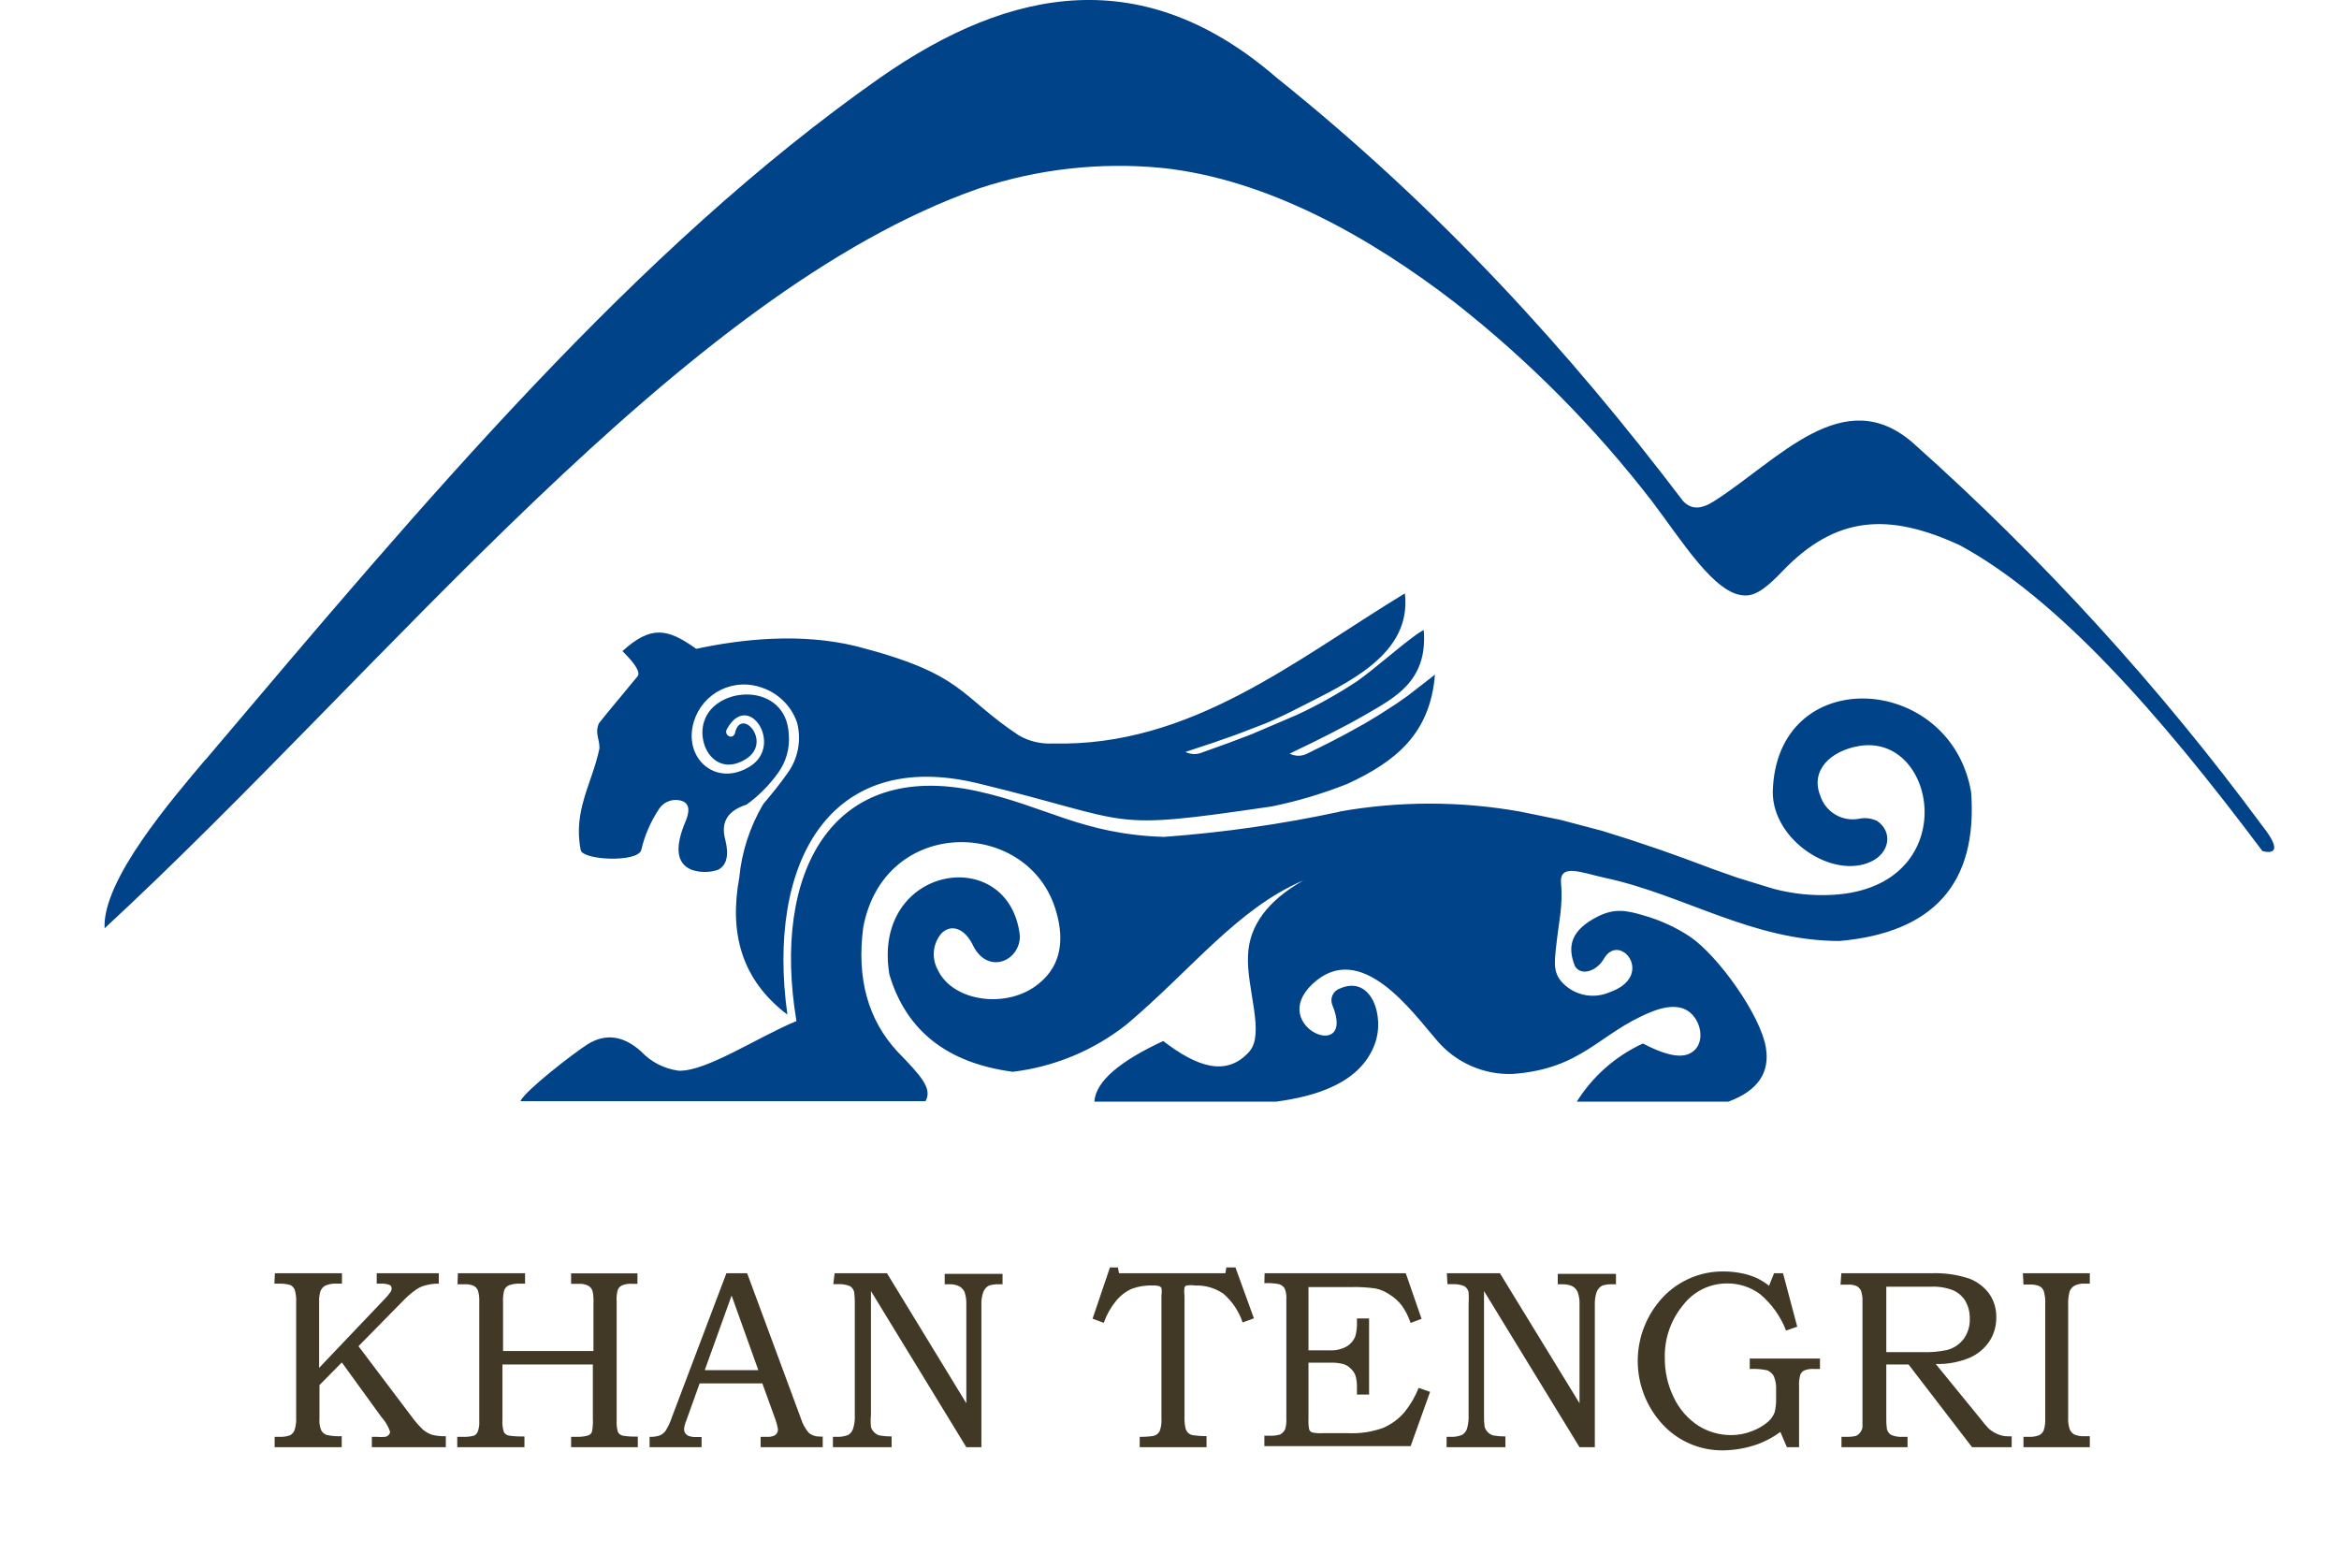
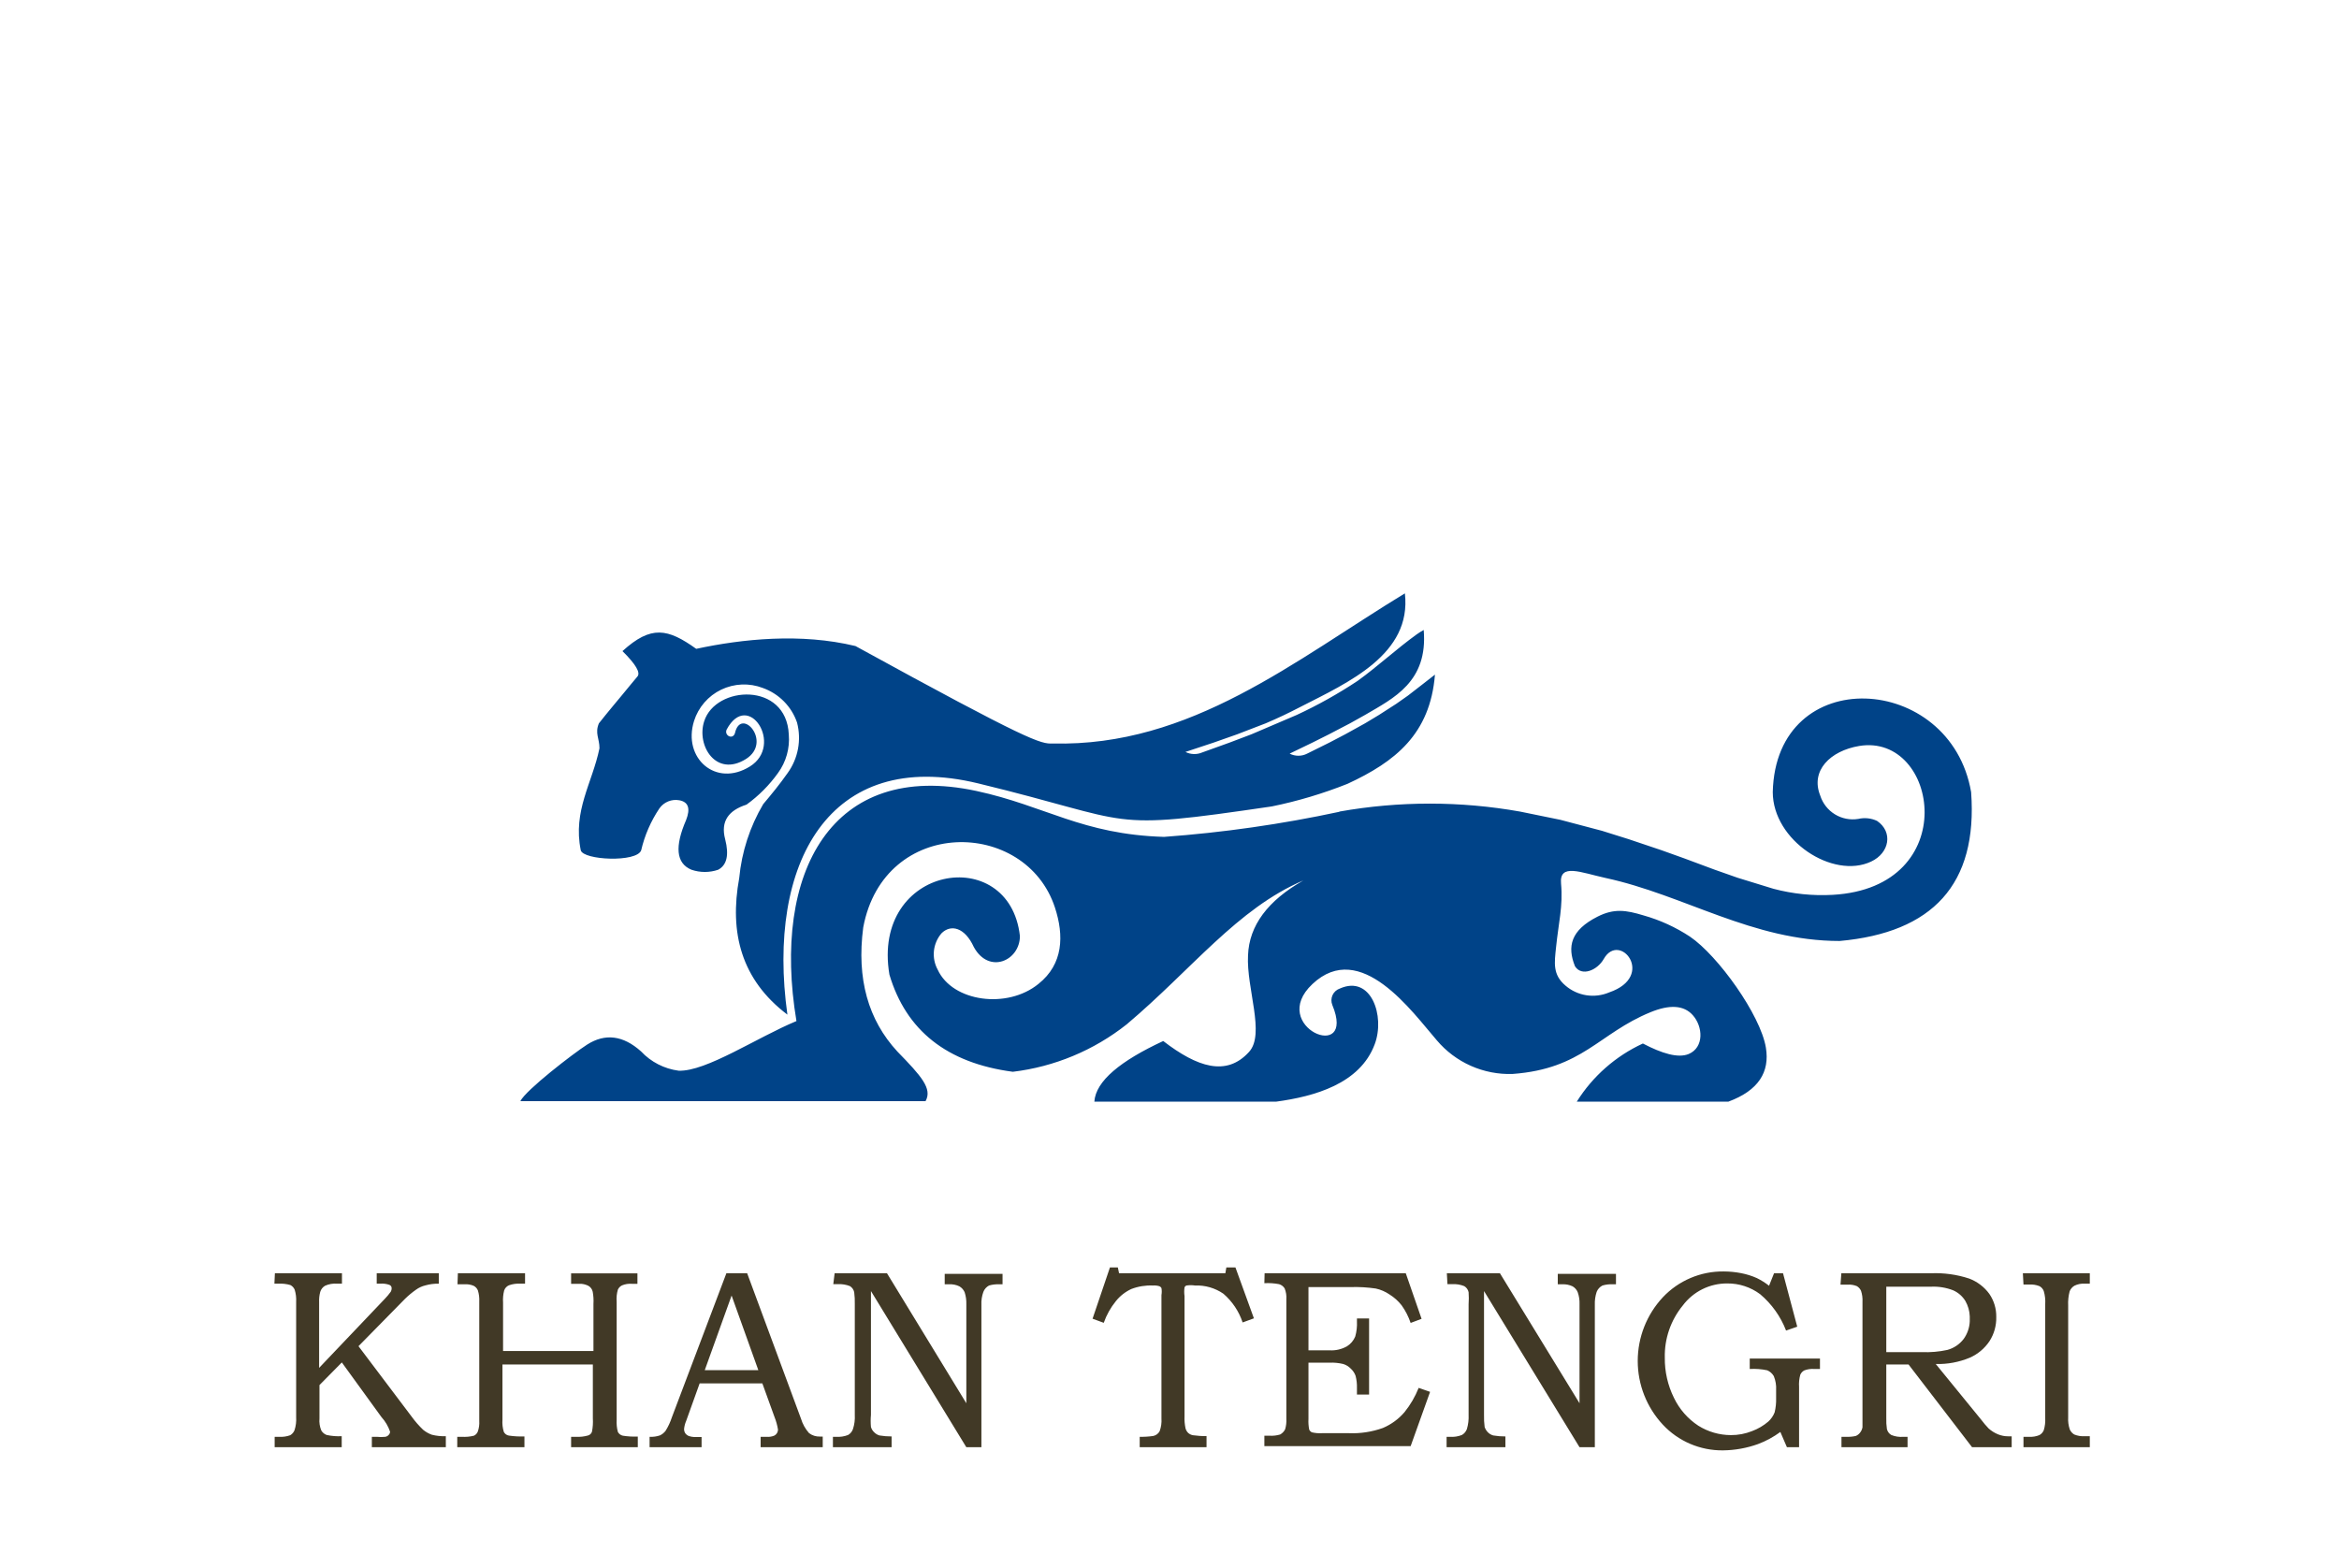
<svg xmlns="http://www.w3.org/2000/svg" width="179" height="120" viewBox="0 0 179 120" fill="none">
  <g clip-path="url(#clip0_2450_2)">
-     <path fill-rule="evenodd" clip-rule="evenodd" d="M15.744 58.124C32.623 38.18 48.687 19.041 67.364 5.939C77.487 -1.124 87.595 -2.795 97.688 5.939C110.241 16.003 120.143 26.939 128.803 38.347C129.42 39 130.167 39.008 131.187 38.347C136.131 35.195 141.09 29.233 146.421 33.919C156.315 42.736 165.267 52.55 173.134 63.205C175.176 65.787 173.134 65.126 173.134 65.126C165.22 54.562 157.42 45.744 149.963 41.719C144.54 39.228 140.518 39.441 136.428 43.694C135.445 44.719 134.47 45.63 133.518 45.57C131.233 45.532 128.719 41.377 126.412 38.347C122.039 32.682 116.978 27.58 111.345 23.157C104.992 18.258 97.048 13.701 88.913 12.851C84.179 12.395 79.402 12.933 74.89 14.43C52.092 22.42 29.546 51.137 8.005 71.043C7.814 67.352 13.207 61.124 15.721 58.132" fill="#004388" />
-     <path fill-rule="evenodd" clip-rule="evenodd" d="M102.502 62.111C107.075 61.299 111.755 61.299 116.327 62.111L119.412 62.742L122.604 63.585L124.637 64.223L127.143 65.066L128.903 65.696L131.188 66.547L132.978 67.177L135.72 68.02C137.197 68.412 138.727 68.569 140.252 68.484C150.238 67.921 148.349 56.081 142.278 57.091C140.069 57.463 138.531 58.975 139.3 60.889C139.49 61.485 139.887 61.993 140.422 62.321C140.956 62.649 141.591 62.774 142.21 62.673C142.693 62.56 143.201 62.614 143.649 62.825C144.883 63.668 144.609 65.278 143.192 65.939C140.267 67.314 135.674 64.329 135.667 60.623C135.895 50.689 149.278 51.456 150.847 60.623C151.365 67.686 147.892 71.377 140.785 72.015C134.105 72.015 128.918 68.499 122.87 67.192C120.989 66.782 119.313 66.03 119.465 67.625C119.625 69.349 119.267 70.663 119.085 72.471C118.955 73.701 118.81 74.59 119.808 75.433C120.261 75.822 120.815 76.077 121.406 76.168C121.997 76.259 122.602 76.183 123.152 75.949C126.747 74.711 123.952 71.24 122.733 73.39C122.238 74.263 121.042 74.757 120.532 73.952C119.922 72.433 120.204 71.195 122.253 70.154C123.525 69.509 124.439 69.653 125.772 70.056C127.035 70.411 128.235 70.96 129.329 71.681C131.47 73.132 134.73 77.673 135.141 80.18C135.446 82.04 134.585 83.453 132.27 84.311H120.669C121.885 82.369 123.643 80.823 125.727 79.861C127.174 80.62 128.415 81 129.23 80.666C130.419 80.165 130.335 78.57 129.543 77.689C128.865 76.929 127.783 76.861 126.305 77.468C122.337 79.094 121.118 81.797 115.756 82.192C114.657 82.229 113.564 82.016 112.561 81.57C111.557 81.124 110.667 80.456 109.959 79.618C108.101 77.484 104.132 71.833 100.438 75.311C96.972 78.57 103.843 81.441 101.961 76.914C101.912 76.794 101.888 76.665 101.891 76.535C101.893 76.404 101.923 76.277 101.977 76.158C102.031 76.04 102.109 75.934 102.206 75.847C102.303 75.761 102.417 75.694 102.54 75.653C104.932 74.59 106.014 77.765 105.206 79.914C104.079 82.952 100.575 83.916 97.665 84.311H83.749C83.856 82.732 85.752 81.19 89.02 79.671C91.625 81.676 93.857 82.413 95.586 80.506C96.843 79.139 95.373 75.63 95.51 73.109C95.594 70.83 97.033 68.916 99.745 67.382C94.702 69.524 91.183 74.218 86.225 78.395C83.713 80.385 80.696 81.642 77.511 82.025C72.453 81.357 69.338 78.851 68.066 74.59C66.649 66.198 77.252 64.473 78.052 71.635C78.052 73.527 75.683 74.59 74.525 72.478C73.832 70.96 72.758 70.716 72.049 71.43C71.725 71.81 71.524 72.279 71.472 72.775C71.421 73.272 71.521 73.772 71.76 74.21C72.895 76.678 77.092 77.248 79.476 75.296C81.38 73.777 81.434 71.597 80.733 69.456C78.493 62.62 67.654 62.468 66.062 70.975C65.544 74.909 66.443 78.061 68.675 80.476C70.511 82.359 71.364 83.317 70.831 84.273H39.822C40.233 83.43 43.874 80.62 44.933 79.944C46.304 79.071 47.682 79.23 49.061 80.468C49.818 81.276 50.833 81.797 51.933 81.942C54.035 82.025 57.943 79.39 60.951 78.144C59.047 66.752 63.648 58.154 74.715 60.532C80.009 61.671 82.789 63.858 89.081 64.048C93.594 63.719 98.079 63.077 102.502 62.127M107.514 45.418C108.047 50.066 103.211 52.215 99.509 54.106C98.602 54.577 97.803 54.957 96.858 55.359L94.664 56.203L92.874 56.833L90.719 57.547C90.918 57.647 91.136 57.702 91.358 57.708C91.58 57.715 91.802 57.673 92.006 57.585L94.116 56.825L95.776 56.195L99.242 54.714C100.858 53.964 102.413 53.093 103.896 52.109C105.465 50.977 106.852 49.678 108.421 48.547C108.592 48.426 108.77 48.314 108.954 48.213C109.289 52.17 106.669 53.423 104.467 54.714L103.325 55.352L101.71 56.195L100.453 56.825L98.694 57.676C98.901 57.783 99.131 57.838 99.364 57.838C99.597 57.838 99.827 57.783 100.034 57.676L101.748 56.825L102.952 56.195L104.475 55.352L105.534 54.714L106.844 53.871L107.743 53.24L108.84 52.39L109.815 51.63C109.449 56.187 106.768 58.299 103.127 59.985C101.25 60.733 99.311 61.313 97.33 61.717C84.343 63.623 87.177 62.939 74.86 59.955C63.434 57.182 58.651 66.091 60.258 77.651C56.724 74.977 55.802 71.377 56.572 67.192C56.761 65.198 57.388 63.268 58.407 61.542C59.047 60.782 59.672 60.023 60.273 59.165C60.672 58.613 60.944 57.981 61.069 57.312C61.194 56.644 61.169 55.957 60.997 55.299C60.788 54.688 60.443 54.133 59.987 53.673C59.532 53.215 58.979 52.864 58.369 52.648C57.859 52.453 57.314 52.364 56.768 52.387C56.221 52.41 55.686 52.544 55.193 52.78C54.701 53.017 54.263 53.352 53.905 53.764C53.547 54.177 53.278 54.657 53.114 55.177C52.222 58.018 54.782 60.289 57.394 58.656C60.007 57.023 57.257 52.762 55.612 55.83C55.399 56.286 56.077 56.643 56.244 56.111C56.701 54.046 59.146 56.78 57.09 58.086C54.804 59.522 53.281 57.061 53.89 55.2C54.759 52.458 60.182 52.162 60.365 56.21C60.455 57.263 60.16 58.312 59.535 59.165C58.869 60.095 58.056 60.911 57.128 61.58C55.779 62.013 55.124 62.833 55.498 64.238C55.802 65.43 55.627 66.205 54.964 66.562C54.301 66.79 53.579 66.79 52.915 66.562C51.727 66.068 51.636 64.77 52.504 62.765C52.847 61.891 52.694 61.375 51.986 61.246C51.699 61.193 51.403 61.224 51.133 61.334C50.863 61.444 50.63 61.63 50.463 61.868C49.808 62.844 49.335 63.93 49.069 65.073C48.741 66.023 44.636 65.833 44.445 65.073C43.828 62.035 45.329 59.932 45.877 57.266C45.877 56.506 45.512 56.127 45.832 55.359L46.342 54.722L47.035 53.879L47.561 53.248L48.261 52.398L48.787 51.767C49.023 51.478 48.665 50.848 47.637 49.83C49.831 47.833 51.103 48.099 53.281 49.656C56.823 48.896 61.286 48.433 65.468 49.443C73.847 51.585 73.375 53.24 77.968 56.279C78.752 56.733 79.652 56.949 80.558 56.901C91.13 57.167 99.097 50.529 107.514 45.41V45.418Z" fill="#004388" />
+     <path fill-rule="evenodd" clip-rule="evenodd" d="M102.502 62.111C107.075 61.299 111.755 61.299 116.327 62.111L119.412 62.742L122.604 63.585L124.637 64.223L127.143 65.066L128.903 65.696L131.188 66.547L132.978 67.177L135.72 68.02C137.197 68.412 138.727 68.569 140.252 68.484C150.238 67.921 148.349 56.081 142.278 57.091C140.069 57.463 138.531 58.975 139.3 60.889C139.49 61.485 139.887 61.993 140.422 62.321C140.956 62.649 141.591 62.774 142.21 62.673C142.693 62.56 143.201 62.614 143.649 62.825C144.883 63.668 144.609 65.278 143.192 65.939C140.267 67.314 135.674 64.329 135.667 60.623C135.895 50.689 149.278 51.456 150.847 60.623C151.365 67.686 147.892 71.377 140.785 72.015C134.105 72.015 128.918 68.499 122.87 67.192C120.989 66.782 119.313 66.03 119.465 67.625C119.625 69.349 119.267 70.663 119.085 72.471C118.955 73.701 118.81 74.59 119.808 75.433C120.261 75.822 120.815 76.077 121.406 76.168C121.997 76.259 122.602 76.183 123.152 75.949C126.747 74.711 123.952 71.24 122.733 73.39C122.238 74.263 121.042 74.757 120.532 73.952C119.922 72.433 120.204 71.195 122.253 70.154C123.525 69.509 124.439 69.653 125.772 70.056C127.035 70.411 128.235 70.96 129.329 71.681C131.47 73.132 134.73 77.673 135.141 80.18C135.446 82.04 134.585 83.453 132.27 84.311H120.669C121.885 82.369 123.643 80.823 125.727 79.861C127.174 80.62 128.415 81 129.23 80.666C130.419 80.165 130.335 78.57 129.543 77.689C128.865 76.929 127.783 76.861 126.305 77.468C122.337 79.094 121.118 81.797 115.756 82.192C114.657 82.229 113.564 82.016 112.561 81.57C111.557 81.124 110.667 80.456 109.959 79.618C108.101 77.484 104.132 71.833 100.438 75.311C96.972 78.57 103.843 81.441 101.961 76.914C101.912 76.794 101.888 76.665 101.891 76.535C101.893 76.404 101.923 76.277 101.977 76.158C102.031 76.04 102.109 75.934 102.206 75.847C102.303 75.761 102.417 75.694 102.54 75.653C104.932 74.59 106.014 77.765 105.206 79.914C104.079 82.952 100.575 83.916 97.665 84.311H83.749C83.856 82.732 85.752 81.19 89.02 79.671C91.625 81.676 93.857 82.413 95.586 80.506C96.843 79.139 95.373 75.63 95.51 73.109C95.594 70.83 97.033 68.916 99.745 67.382C94.702 69.524 91.183 74.218 86.225 78.395C83.713 80.385 80.696 81.642 77.511 82.025C72.453 81.357 69.338 78.851 68.066 74.59C66.649 66.198 77.252 64.473 78.052 71.635C78.052 73.527 75.683 74.59 74.525 72.478C73.832 70.96 72.758 70.716 72.049 71.43C71.725 71.81 71.524 72.279 71.472 72.775C71.421 73.272 71.521 73.772 71.76 74.21C72.895 76.678 77.092 77.248 79.476 75.296C81.38 73.777 81.434 71.597 80.733 69.456C78.493 62.62 67.654 62.468 66.062 70.975C65.544 74.909 66.443 78.061 68.675 80.476C70.511 82.359 71.364 83.317 70.831 84.273H39.822C40.233 83.43 43.874 80.62 44.933 79.944C46.304 79.071 47.682 79.23 49.061 80.468C49.818 81.276 50.833 81.797 51.933 81.942C54.035 82.025 57.943 79.39 60.951 78.144C59.047 66.752 63.648 58.154 74.715 60.532C80.009 61.671 82.789 63.858 89.081 64.048C93.594 63.719 98.079 63.077 102.502 62.127M107.514 45.418C108.047 50.066 103.211 52.215 99.509 54.106C98.602 54.577 97.803 54.957 96.858 55.359L94.664 56.203L92.874 56.833L90.719 57.547C90.918 57.647 91.136 57.702 91.358 57.708C91.58 57.715 91.802 57.673 92.006 57.585L94.116 56.825L95.776 56.195L99.242 54.714C100.858 53.964 102.413 53.093 103.896 52.109C105.465 50.977 106.852 49.678 108.421 48.547C108.592 48.426 108.77 48.314 108.954 48.213C109.289 52.17 106.669 53.423 104.467 54.714L103.325 55.352L101.71 56.195L100.453 56.825L98.694 57.676C98.901 57.783 99.131 57.838 99.364 57.838C99.597 57.838 99.827 57.783 100.034 57.676L101.748 56.825L102.952 56.195L104.475 55.352L105.534 54.714L106.844 53.871L107.743 53.24L108.84 52.39L109.815 51.63C109.449 56.187 106.768 58.299 103.127 59.985C101.25 60.733 99.311 61.313 97.33 61.717C84.343 63.623 87.177 62.939 74.86 59.955C63.434 57.182 58.651 66.091 60.258 77.651C56.724 74.977 55.802 71.377 56.572 67.192C56.761 65.198 57.388 63.268 58.407 61.542C59.047 60.782 59.672 60.023 60.273 59.165C60.672 58.613 60.944 57.981 61.069 57.312C61.194 56.644 61.169 55.957 60.997 55.299C60.788 54.688 60.443 54.133 59.987 53.673C59.532 53.215 58.979 52.864 58.369 52.648C57.859 52.453 57.314 52.364 56.768 52.387C56.221 52.41 55.686 52.544 55.193 52.78C54.701 53.017 54.263 53.352 53.905 53.764C53.547 54.177 53.278 54.657 53.114 55.177C52.222 58.018 54.782 60.289 57.394 58.656C60.007 57.023 57.257 52.762 55.612 55.83C55.399 56.286 56.077 56.643 56.244 56.111C56.701 54.046 59.146 56.78 57.09 58.086C54.804 59.522 53.281 57.061 53.89 55.2C54.759 52.458 60.182 52.162 60.365 56.21C60.455 57.263 60.16 58.312 59.535 59.165C58.869 60.095 58.056 60.911 57.128 61.58C55.779 62.013 55.124 62.833 55.498 64.238C55.802 65.43 55.627 66.205 54.964 66.562C54.301 66.79 53.579 66.79 52.915 66.562C51.727 66.068 51.636 64.77 52.504 62.765C52.847 61.891 52.694 61.375 51.986 61.246C51.699 61.193 51.403 61.224 51.133 61.334C50.863 61.444 50.63 61.63 50.463 61.868C49.808 62.844 49.335 63.93 49.069 65.073C48.741 66.023 44.636 65.833 44.445 65.073C43.828 62.035 45.329 59.932 45.877 57.266C45.877 56.506 45.512 56.127 45.832 55.359L46.342 54.722L47.035 53.879L47.561 53.248L48.261 52.398L48.787 51.767C49.023 51.478 48.665 50.848 47.637 49.83C49.831 47.833 51.103 48.099 53.281 49.656C56.823 48.896 61.286 48.433 65.468 49.443C78.752 56.733 79.652 56.949 80.558 56.901C91.13 57.167 99.097 50.529 107.514 45.41V45.418Z" fill="#004388" />
    <path d="M131.905 97.306C132.354 97.307 132.804 97.35 133.245 97.436C133.661 97.516 134.067 97.643 134.453 97.815C134.782 97.978 135.095 98.174 135.383 98.4L135.765 97.445H136.452L137.54 101.533L136.685 101.83C136.27 100.752 135.588 99.795 134.704 99.049C133.975 98.505 133.087 98.214 132.176 98.224C131.517 98.221 130.867 98.372 130.277 98.665C129.688 98.958 129.175 99.385 128.781 99.911C127.859 101.037 127.37 102.455 127.405 103.907C127.393 104.97 127.632 106.022 128.103 106.976C128.517 107.841 129.16 108.578 129.963 109.107C130.711 109.578 131.579 109.829 132.464 109.831C133.018 109.834 133.567 109.73 134.081 109.525C134.537 109.357 134.959 109.109 135.327 108.793C135.541 108.599 135.706 108.357 135.811 108.088C135.896 107.733 135.934 107.368 135.923 107.003V106.382C135.945 106.018 135.884 105.654 135.746 105.316C135.632 105.118 135.455 104.961 135.244 104.871C134.804 104.778 134.354 104.745 133.905 104.77V103.972H139.279V104.77H138.842C138.582 104.75 138.322 104.787 138.079 104.88C137.941 104.952 137.833 105.07 137.772 105.214C137.69 105.515 137.658 105.829 137.68 106.142V110.758H136.75L136.248 109.59C135.724 109.976 135.148 110.289 134.537 110.517C133.675 110.827 132.766 110.991 131.85 110.999C130.989 111.008 130.136 110.837 129.345 110.499C128.555 110.161 127.843 109.662 127.257 109.034C126.02 107.709 125.333 105.967 125.333 104.157C125.333 102.348 126.02 100.605 127.257 99.28C127.853 98.648 128.574 98.147 129.374 97.807C130.173 97.467 131.036 97.296 131.905 97.306ZM26.17 98.242H25.807C25.488 98.215 25.168 98.269 24.877 98.4C24.697 98.504 24.564 98.674 24.506 98.873C24.438 99.127 24.41 99.389 24.422 99.651V104.686L29.442 99.41C29.611 99.236 29.766 99.051 29.907 98.855C29.952 98.776 29.974 98.686 29.973 98.595C29.975 98.539 29.96 98.485 29.93 98.439C29.9 98.391 29.857 98.356 29.806 98.335C29.577 98.252 29.331 98.221 29.089 98.242H28.829V97.445H33.58V98.242C33.235 98.235 32.89 98.278 32.558 98.372C32.296 98.434 32.049 98.547 31.832 98.706C31.538 98.912 31.262 99.141 31.005 99.392L27.435 103.026L31.507 108.422C31.768 108.781 32.06 109.115 32.381 109.423C32.58 109.587 32.807 109.716 33.05 109.803C33.399 109.891 33.759 109.929 34.119 109.914V110.758H28.457V109.961H28.829C29.048 109.986 29.27 109.986 29.489 109.961C29.591 109.944 29.683 109.891 29.749 109.812C29.813 109.749 29.85 109.662 29.852 109.571C29.712 109.156 29.487 108.774 29.191 108.449L26.16 104.269L24.449 106.002V108.552C24.419 108.868 24.467 109.186 24.589 109.479C24.682 109.636 24.826 109.757 24.998 109.821C25.377 109.903 25.765 109.934 26.151 109.914V110.758H21.019V109.961H21.391C21.669 109.978 21.948 109.936 22.209 109.84C22.364 109.75 22.483 109.609 22.544 109.441C22.645 109.124 22.685 108.791 22.664 108.459V99.633C22.682 99.32 22.644 99.006 22.553 98.706C22.488 98.549 22.369 98.421 22.218 98.345C21.916 98.259 21.602 98.224 21.288 98.242H21L21.037 97.445H26.17V98.242ZM40.182 98.242H39.828C39.532 98.223 39.234 98.265 38.954 98.363C38.868 98.399 38.789 98.454 38.725 98.522C38.661 98.591 38.612 98.673 38.582 98.762C38.505 99.064 38.478 99.377 38.499 99.689V103.396H45.416V99.791C45.435 99.48 45.416 99.169 45.36 98.863C45.341 98.769 45.302 98.679 45.246 98.602C45.19 98.523 45.118 98.458 45.035 98.409C44.859 98.32 44.667 98.266 44.471 98.252H43.706V97.454H48.782V98.252H48.355C48.098 98.233 47.84 98.273 47.602 98.372C47.461 98.441 47.349 98.555 47.285 98.696C47.197 98.997 47.165 99.312 47.192 99.624V108.663C47.173 108.975 47.203 109.288 47.285 109.59C47.324 109.662 47.378 109.726 47.444 109.775C47.51 109.825 47.586 109.859 47.667 109.877C48.045 109.936 48.428 109.958 48.81 109.942V110.758H43.706V109.961H44.077C44.391 109.979 44.706 109.945 45.008 109.858C45.078 109.838 45.142 109.8 45.194 109.748C45.246 109.696 45.284 109.633 45.305 109.562C45.369 109.23 45.391 108.89 45.37 108.552V104.426H38.452V108.653C38.429 108.966 38.464 109.281 38.555 109.581C38.592 109.657 38.647 109.722 38.715 109.772C38.783 109.822 38.862 109.855 38.945 109.868C39.339 109.926 39.737 109.947 40.135 109.933V110.758H34.993V109.961H35.338C35.65 109.981 35.964 109.953 36.268 109.877C36.403 109.814 36.51 109.701 36.565 109.562C36.657 109.301 36.695 109.022 36.677 108.746V99.614C36.692 99.326 36.657 99.038 36.574 98.762C36.514 98.611 36.401 98.486 36.258 98.409C36.036 98.312 35.793 98.271 35.552 98.289H35.012L35.04 97.445H40.182V98.242ZM61.297 108.57C61.42 108.977 61.629 109.354 61.911 109.674C62.149 109.859 62.446 109.954 62.748 109.942H62.962V110.758H58.21V109.961H58.656C58.863 109.981 59.07 109.95 59.261 109.868C59.343 109.824 59.414 109.758 59.462 109.679C59.511 109.598 59.538 109.508 59.54 109.414C59.486 109.08 59.396 108.754 59.27 108.44L58.341 105.872H53.543L52.511 108.746C52.427 108.941 52.373 109.148 52.352 109.358C52.348 109.476 52.38 109.593 52.445 109.692C52.517 109.788 52.614 109.862 52.725 109.905C52.857 109.948 52.995 109.973 53.134 109.979H53.691V110.758H49.712V109.961C49.983 109.977 50.255 109.939 50.512 109.85C50.68 109.768 50.827 109.646 50.94 109.497C51.138 109.177 51.298 108.835 51.414 108.478L55.589 97.445H57.179L61.297 108.57ZM73.952 107.393V99.818C73.963 99.504 73.918 99.191 73.821 98.892C73.738 98.705 73.599 98.549 73.422 98.446C73.177 98.328 72.904 98.273 72.632 98.289H72.297V97.491H76.723V98.289H76.49C76.221 98.276 75.95 98.307 75.69 98.382C75.49 98.487 75.335 98.662 75.254 98.873C75.14 99.191 75.089 99.527 75.105 99.864V110.758H73.952L66.653 98.808V108.283C66.624 108.592 66.624 108.901 66.653 109.21C66.696 109.362 66.779 109.5 66.894 109.608C67.007 109.726 67.148 109.812 67.304 109.858C67.611 109.909 67.922 109.934 68.233 109.933V110.758H63.742V109.961H63.976C64.292 109.984 64.61 109.936 64.905 109.821C65.08 109.719 65.211 109.558 65.276 109.367C65.39 109.018 65.437 108.65 65.416 108.283V99.818C65.425 99.509 65.41 99.198 65.37 98.892C65.35 98.796 65.311 98.706 65.255 98.626C65.199 98.546 65.127 98.48 65.044 98.428C64.748 98.312 64.431 98.261 64.114 98.279H63.77L63.873 97.445H67.88L73.952 107.393ZM85.64 97.445H93.775L93.85 97H94.547L95.96 100.894L95.096 101.209C94.814 100.358 94.306 99.599 93.626 99.012C92.989 98.571 92.225 98.351 91.45 98.382C91.235 98.349 91.015 98.349 90.8 98.382C90.766 98.393 90.734 98.412 90.708 98.438C90.682 98.463 90.662 98.495 90.65 98.529C90.618 98.747 90.618 98.97 90.65 99.188V108.385C90.635 108.695 90.662 109.007 90.726 109.312C90.761 109.445 90.831 109.567 90.93 109.664C91.032 109.755 91.157 109.816 91.292 109.84C91.637 109.889 91.985 109.912 92.334 109.905V110.758H87.22V109.961C87.568 109.969 87.917 109.947 88.262 109.896C88.364 109.873 88.459 109.83 88.543 109.768C88.626 109.705 88.695 109.626 88.745 109.534C88.861 109.22 88.908 108.885 88.884 108.552V99.114C88.915 98.936 88.915 98.754 88.884 98.576C88.85 98.512 88.794 98.463 88.727 98.436C88.568 98.388 88.4 98.37 88.233 98.382C87.669 98.357 87.105 98.448 86.578 98.65C86.118 98.864 85.713 99.18 85.397 99.577C84.994 100.073 84.68 100.635 84.468 101.237L83.612 100.922L84.942 97H85.546L85.64 97.445ZM120.879 107.393V99.818C120.892 99.503 120.844 99.189 120.739 98.892C120.661 98.704 120.524 98.548 120.349 98.446C120.102 98.329 119.831 98.275 119.559 98.289H119.214V97.491H123.668V98.289H123.426C123.159 98.275 122.892 98.307 122.636 98.382C122.431 98.485 122.272 98.66 122.189 98.873C122.084 99.193 122.036 99.528 122.05 99.864V110.758H120.879L113.57 98.808V108.283C113.561 108.593 113.577 108.903 113.617 109.21C113.666 109.359 113.749 109.495 113.858 109.608C113.973 109.727 114.118 109.814 114.277 109.858C114.584 109.91 114.896 109.934 115.207 109.933V110.758H110.706V109.961H110.948C111.264 109.986 111.582 109.938 111.878 109.821C112.055 109.72 112.19 109.559 112.259 109.367C112.363 109.016 112.407 108.649 112.39 108.283V99.818C112.412 99.51 112.412 99.2 112.39 98.892C112.369 98.795 112.329 98.704 112.271 98.624C112.214 98.544 112.14 98.478 112.055 98.428C111.76 98.31 111.442 98.259 111.125 98.279H110.771L110.725 97.445H114.788L120.879 107.393ZM147.759 97.445C148.758 97.402 149.757 97.54 150.706 97.853C151.32 98.086 151.853 98.493 152.24 99.022C152.597 99.543 152.783 100.162 152.771 100.792C152.787 101.448 152.606 102.095 152.25 102.646C151.878 103.201 151.355 103.638 150.743 103.907C149.919 104.25 149.032 104.415 148.14 104.389L151.627 108.663C151.8 108.893 151.986 109.113 152.185 109.321C152.394 109.508 152.633 109.659 152.892 109.767C153.151 109.874 153.429 109.927 153.709 109.924H153.951V110.758H150.92L146.058 104.426H144.355V108.515C144.345 108.8 144.361 109.085 144.402 109.367C144.425 109.462 144.466 109.55 144.523 109.629C144.581 109.707 144.654 109.772 144.737 109.821C145.031 109.942 145.35 109.99 145.667 109.961H145.982V110.758H140.925V109.961H141.334C141.565 109.97 141.797 109.947 142.021 109.896C142.146 109.844 142.255 109.762 142.338 109.655C142.437 109.535 142.504 109.39 142.533 109.237V99.624C142.548 99.341 142.511 99.058 142.422 98.789C142.355 98.637 142.241 98.51 142.097 98.428C141.873 98.337 141.63 98.299 141.39 98.316H140.851L140.915 97.445H147.759ZM159.93 98.242H159.539C159.267 98.223 158.994 98.278 158.749 98.4C158.585 98.499 158.456 98.648 158.387 98.826C158.293 99.183 158.254 99.552 158.274 99.92V108.468C158.255 108.782 158.296 109.097 158.396 109.396C158.466 109.558 158.586 109.694 158.739 109.784C158.992 109.888 159.266 109.933 159.539 109.914H159.93V110.758H154.854V109.961H155.271C155.545 109.979 155.818 109.934 156.071 109.831C156.222 109.749 156.339 109.618 156.406 109.46C156.497 109.16 156.535 108.846 156.518 108.533V99.81C156.539 99.472 156.502 99.132 156.406 98.808C156.346 98.644 156.226 98.508 156.071 98.428C155.817 98.329 155.544 98.289 155.271 98.308H154.854L154.807 97.445H159.93V98.242ZM108.791 100.931L107.954 101.246C107.792 100.767 107.561 100.313 107.267 99.901C107.009 99.57 106.694 99.288 106.337 99.067C106.02 98.85 105.663 98.695 105.286 98.613C104.652 98.521 104.011 98.483 103.37 98.502H100.135V103.342H101.743C102.21 103.371 102.675 103.264 103.082 103.035C103.367 102.857 103.588 102.595 103.715 102.284C103.821 101.908 103.864 101.516 103.845 101.126V100.903H104.774V106.726H103.845V106.225C103.854 105.912 103.819 105.601 103.742 105.298C103.667 105.085 103.538 104.893 103.37 104.741C103.211 104.577 103.013 104.455 102.794 104.389C102.45 104.307 102.096 104.273 101.743 104.287H100.135V108.589C100.119 108.862 100.138 109.136 100.19 109.404C100.23 109.498 100.303 109.575 100.396 109.618C100.654 109.679 100.921 109.701 101.186 109.683H103.212C104.103 109.721 104.994 109.585 105.834 109.284C106.473 109.013 107.04 108.597 107.489 108.069C107.939 107.509 108.303 106.884 108.568 106.216L109.442 106.521L107.954 110.675H96.76V109.877H97.141C97.42 109.896 97.701 109.865 97.969 109.784C98.133 109.692 98.266 109.554 98.35 109.386C98.428 109.122 98.459 108.846 98.442 108.57V99.439C98.464 99.154 98.419 98.868 98.312 98.603C98.215 98.447 98.062 98.331 97.885 98.279C97.515 98.208 97.136 98.183 96.76 98.205L96.778 97.445H107.582L108.791 100.931ZM53.934 104.861H58.034L55.988 99.15L53.934 104.861ZM147.759 98.474H144.355V103.48H147.08C147.733 103.507 148.386 103.451 149.023 103.313C149.524 103.178 149.965 102.881 150.278 102.47C150.561 102.076 150.722 101.61 150.743 101.129V100.744C150.728 100.332 150.613 99.928 150.408 99.568C150.189 99.209 149.864 98.924 149.479 98.752C148.932 98.538 148.345 98.443 147.759 98.474Z" fill="#413926" />
  </g>
  <defs>
    <clipPath id="clip0_2450_2">
      <rect width="179" height="120" fill="white" />
    </clipPath>
  </defs>
</svg>